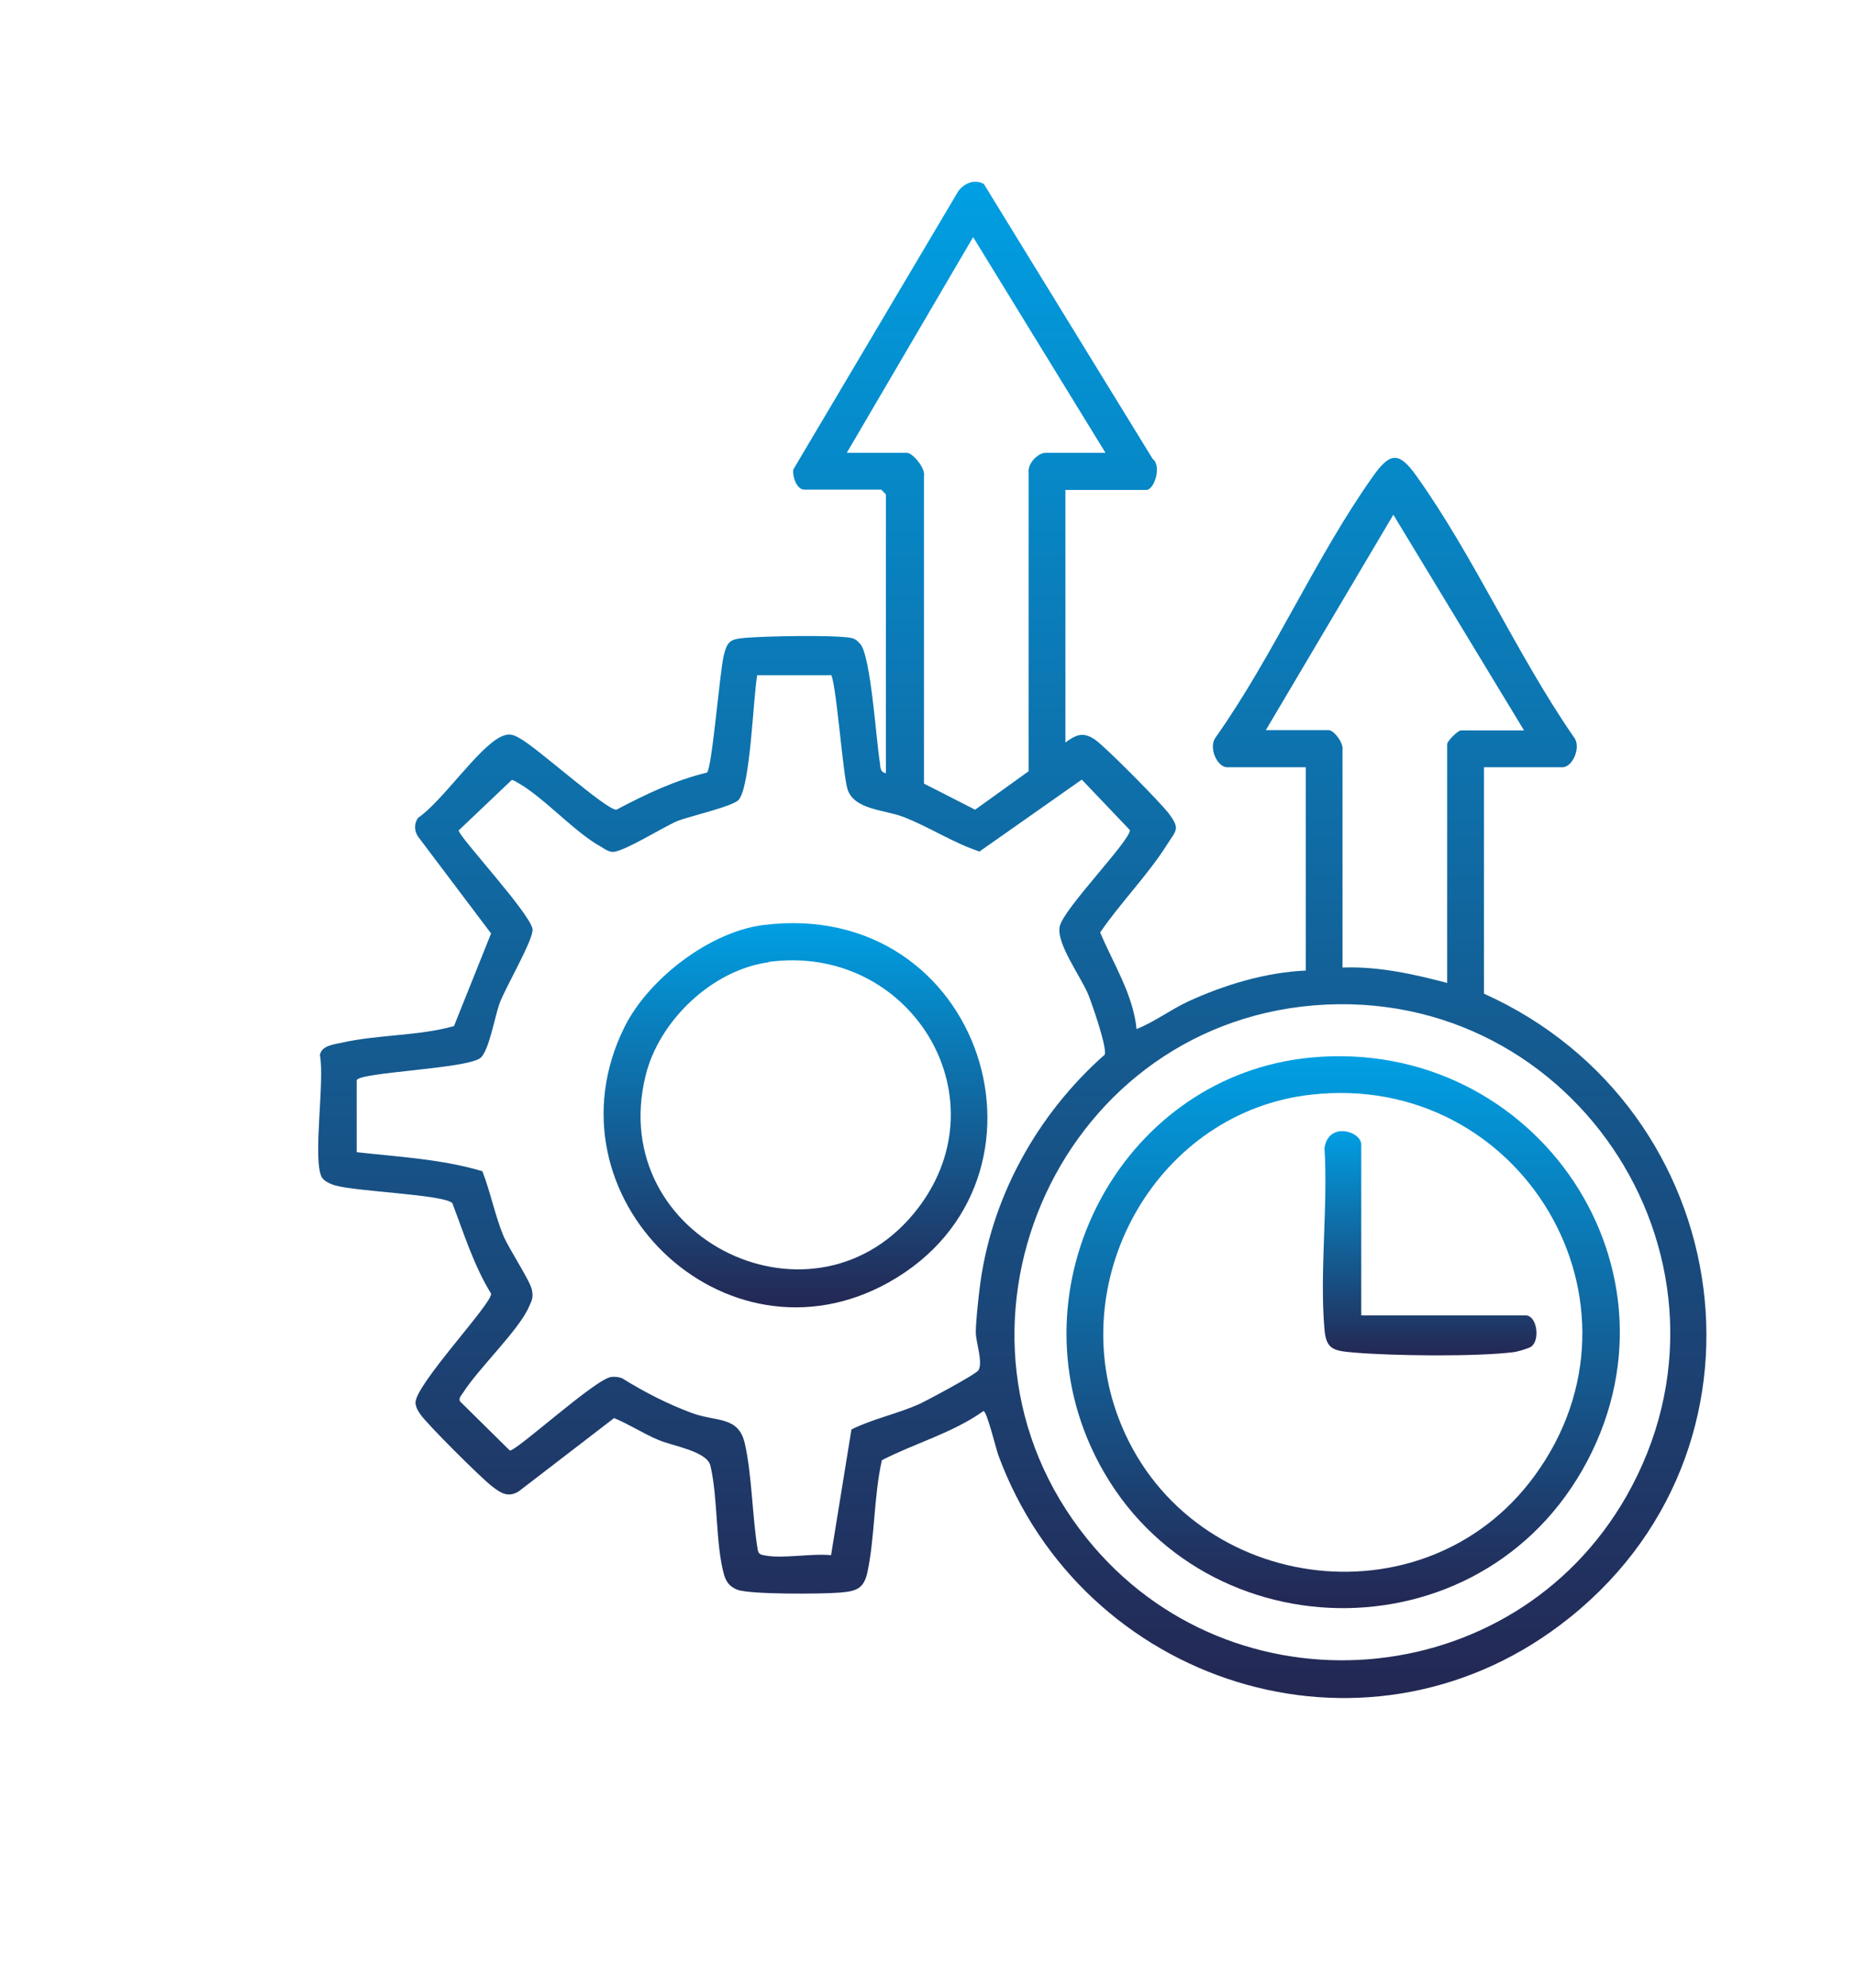
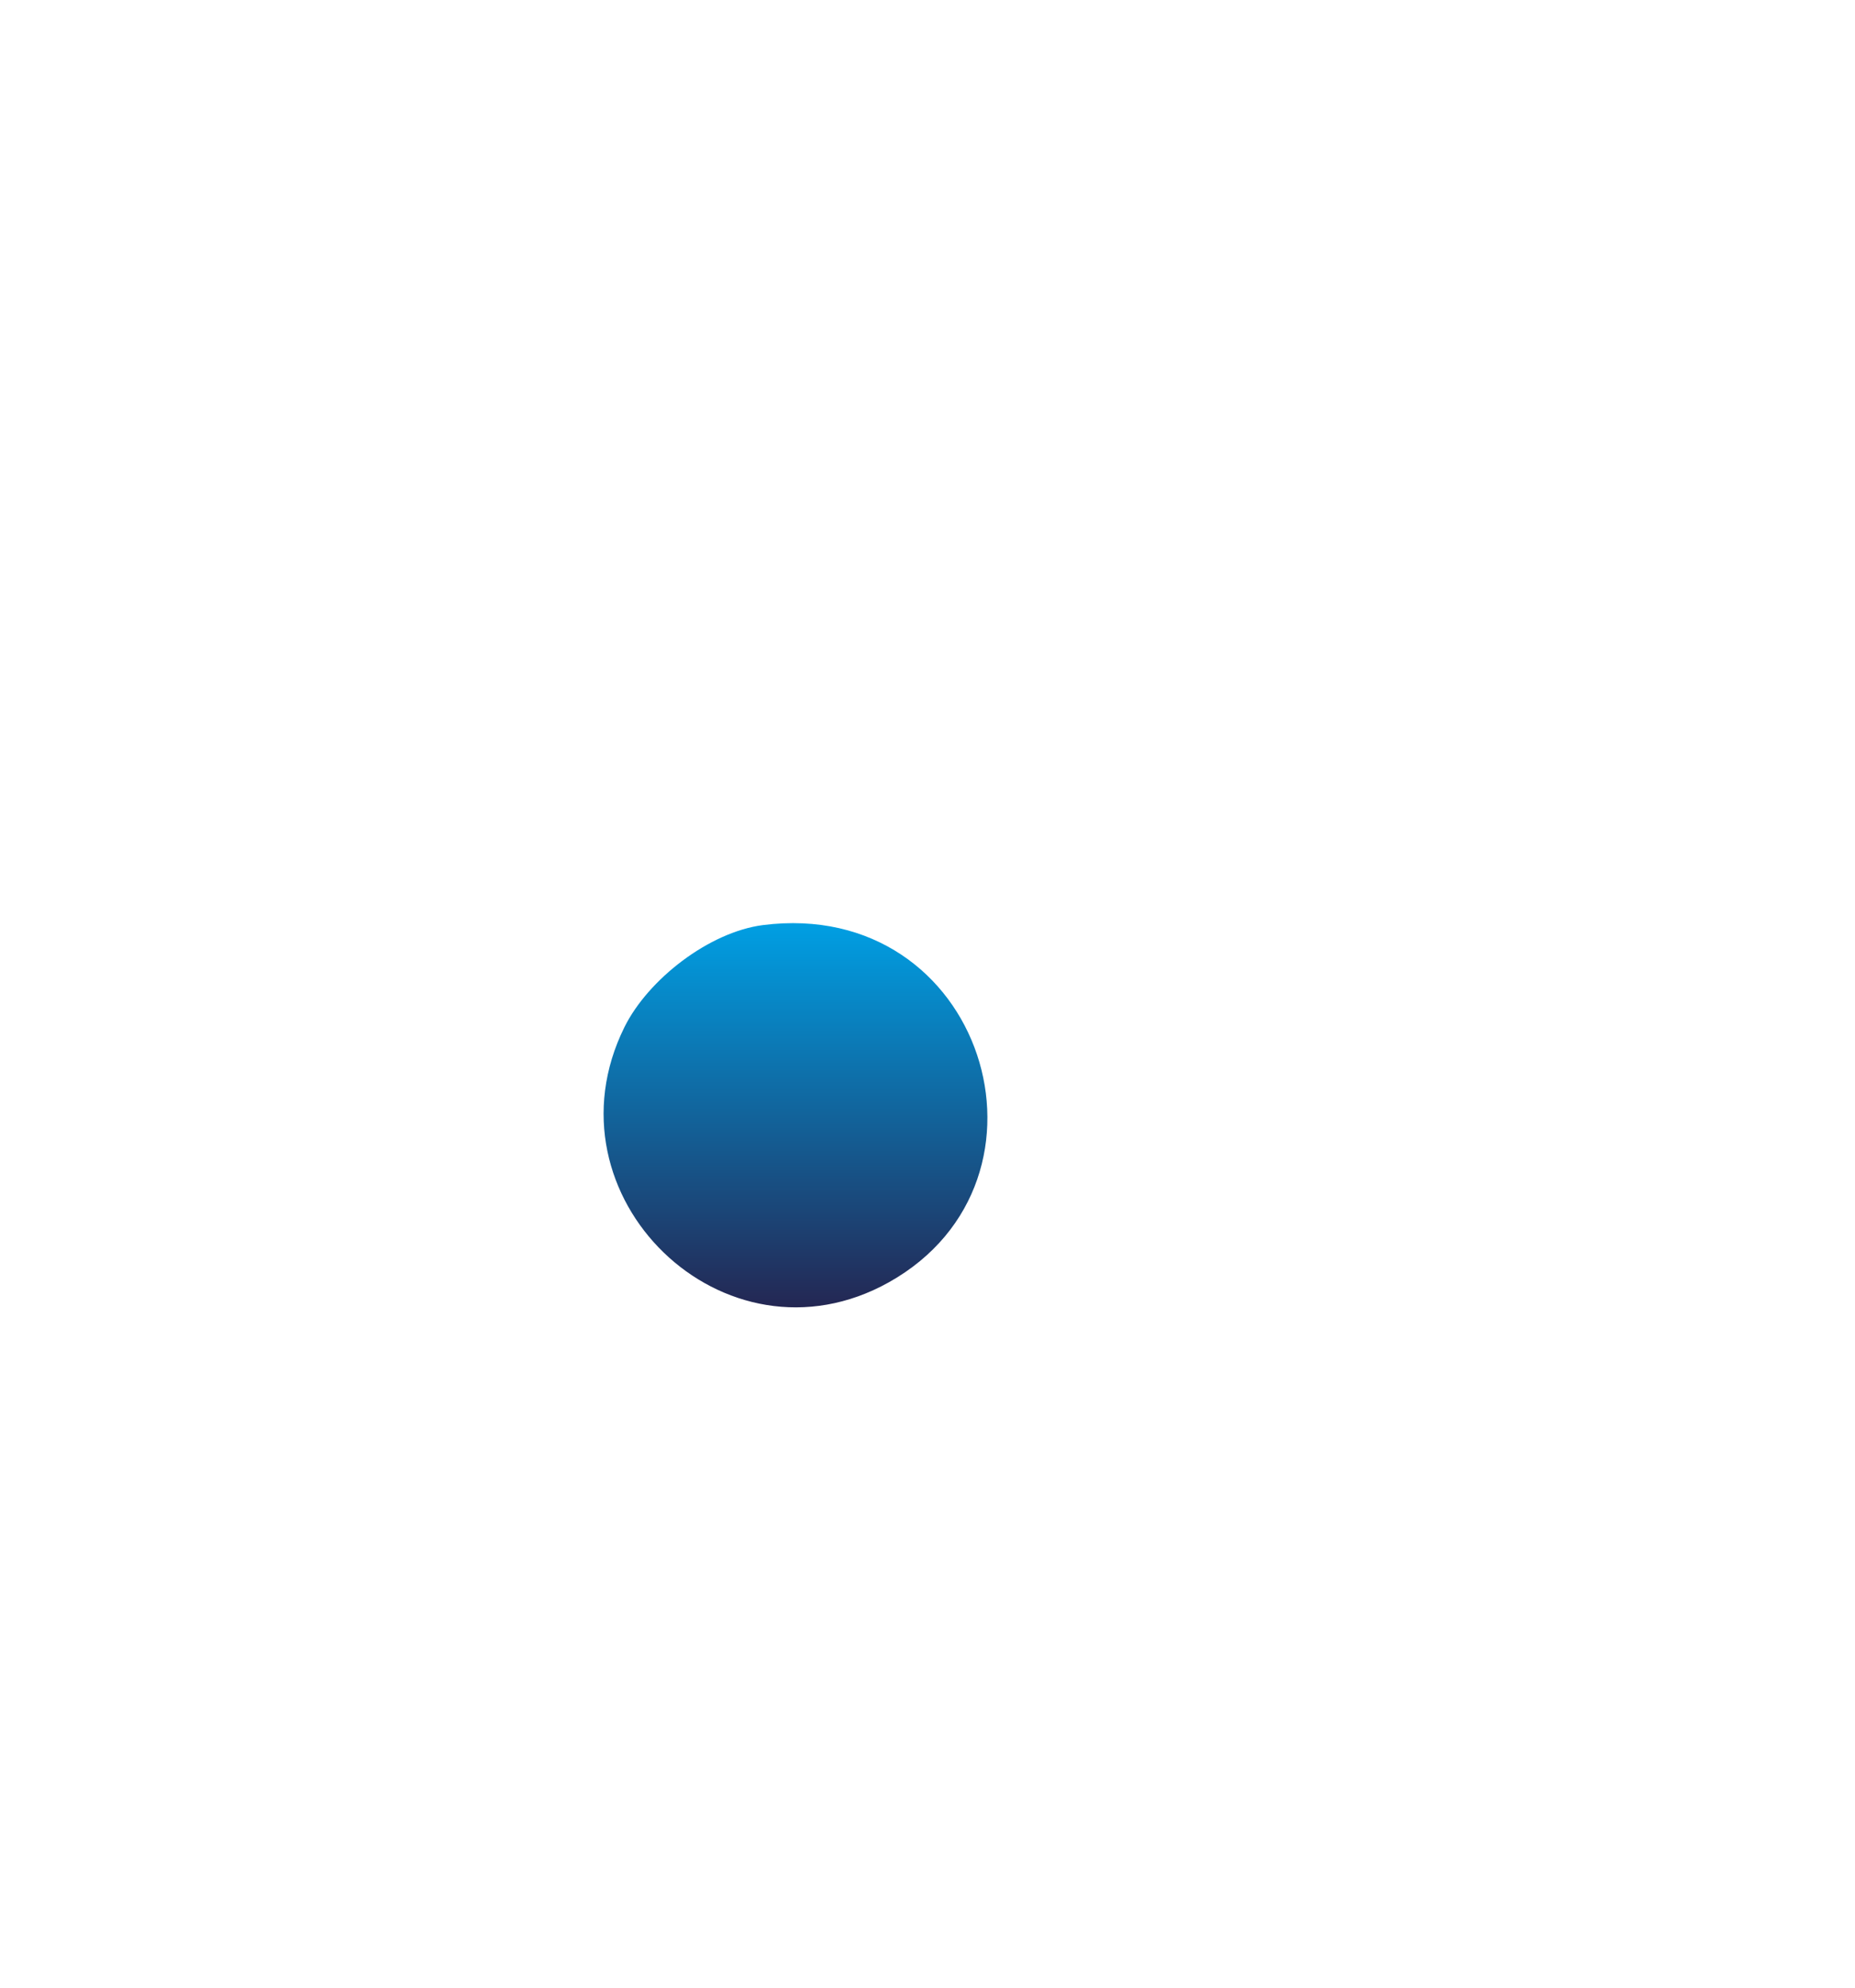
<svg xmlns="http://www.w3.org/2000/svg" xmlns:xlink="http://www.w3.org/1999/xlink" id="Calque_1" version="1.1" viewBox="0 0 55.49 59.45">
  <defs>
    <style>
      .st0 {
        fill: url(#Dégradé_sans_nom_6);
      }

      .st1 {
        fill: url(#Dégradé_sans_nom_63);
      }

      .st2 {
        fill: url(#Dégradé_sans_nom_62);
      }

      .st3 {
        fill: url(#Dégradé_sans_nom_61);
      }
    </style>
    <linearGradient id="Dégradé_sans_nom_6" data-name="Dégradé sans nom 6" x1="30.29" y1="50.77" x2="30.29" y2="5.44" gradientUnits="userSpaceOnUse">
      <stop offset="0" stop-color="#242753" />
      <stop offset=".27" stop-color="#1a487a" />
      <stop offset="1" stop-color="#009fe3" />
    </linearGradient>
    <linearGradient id="Dégradé_sans_nom_61" data-name="Dégradé sans nom 6" x1="23.79" y1="39.09" x2="23.79" y2="27.6" xlink:href="#Dégradé_sans_nom_6" />
    <linearGradient id="Dégradé_sans_nom_62" data-name="Dégradé sans nom 6" x1="40.18" y1="48.09" x2="40.18" y2="31.58" xlink:href="#Dégradé_sans_nom_6" />
    <linearGradient id="Dégradé_sans_nom_63" data-name="Dégradé sans nom 6" x1="42.76" y1="40.52" x2="42.76" y2="33.82" xlink:href="#Dégradé_sans_nom_6" />
  </defs>
-   <path class="st0" d="M31.87,14.65v7.55c.32-.23.52-.33.88-.09.32.22,1.95,1.87,2.21,2.21.36.48.22.5-.06.95-.57.9-1.39,1.73-1.99,2.61.4.95.98,1.84,1.09,2.89.54-.22,1-.57,1.53-.82,1.08-.5,2.34-.88,3.53-.93v-6.08h-2.35c-.31,0-.57-.61-.34-.9,1.72-2.43,3-5.41,4.71-7.81.51-.72.78-.72,1.29,0,1.71,2.39,3.02,5.37,4.71,7.81.23.28-.03.9-.34.9h-2.35v6.77c7.63,3.43,9.11,13.73,2.29,18.87-5.92,4.47-14.3,1.77-16.82-5.08-.07-.2-.34-1.31-.44-1.31-.93.66-2.05.96-3.04,1.47-.24,1.06-.21,2.3-.43,3.34-.11.52-.35.58-.85.62s-2.68.06-3.05-.09c-.22-.09-.32-.22-.39-.44-.26-.93-.18-2.31-.41-3.27-.11-.43-1.11-.58-1.54-.76-.46-.19-.88-.47-1.34-.66l-2.85,2.19c-.32.2-.54.05-.79-.14-.31-.23-1.97-1.88-2.16-2.17-.07-.1-.13-.2-.14-.33-.03-.53,2.31-2.99,2.26-3.27-.52-.85-.81-1.79-1.16-2.71-.3-.26-2.89-.34-3.52-.53-.13-.04-.33-.13-.39-.25-.27-.56.1-2.88-.05-3.64.04-.28.4-.32.64-.37,1.09-.25,2.31-.2,3.37-.5l1.11-2.77-2.18-2.89c-.12-.17-.13-.4,0-.57.71-.48,1.79-2.09,2.47-2.42.23-.11.35-.08.56.04.5.26,2.6,2.16,2.9,2.14.87-.46,1.75-.88,2.71-1.11.15-.14.38-3,.5-3.5.11-.45.21-.49.66-.53.6-.05,2.6-.09,3.13,0,.13.02.2.08.29.18.32.35.48,2.89.59,3.55.02.14,0,.28.18.32v-8.34l-.14-.14h-2.3c-.23,0-.36-.4-.33-.6l4.94-8.33c.19-.24.48-.36.76-.21l5.05,8.22c.28.21.05.93-.19.93h-2.44ZM33.07,13.54l-3.96-6.45-3.78,6.45h1.8c.17,0,.56.46.51.69v9.2s1.53.78,1.53.78l1.6-1.15v-8.92c-.04-.27.27-.6.51-.6h1.8ZM37.85,21.83h1.89c.17,0,.46.4.42.6v6.5c1.06-.04,2.11.19,3.13.46v-7.14c0-.09.32-.41.41-.41h1.89l-3.91-6.45-3.82,6.45ZM24.85,20.19h-2.2c-.12.68-.2,3.3-.55,3.72-.16.2-1.46.49-1.84.64-.41.17-1.66.96-1.95.92-.11-.01-.22-.08-.31-.14-.8-.43-1.71-1.47-2.5-1.92-.06-.03-.12-.08-.19-.09l-1.59,1.51c0,.18,2.14,2.48,2.21,2.95.04.3-.81,1.74-.99,2.23-.14.39-.32,1.45-.58,1.63-.44.32-3.63.42-3.69.66v2.15c1.25.14,2.57.21,3.76.57.24.62.37,1.29.62,1.91.17.41.8,1.35.86,1.63.05.24,0,.32-.09.52-.3.69-1.5,1.83-1.96,2.55-.05.08-.15.17-.1.27l1.49,1.47c.19.03,2.58-2.16,3.04-2.2.11-.01.22,0,.32.04.66.41,1.36.77,2.09,1.04s1.39.08,1.58.91c.22.97.22,2.2.39,3.2.03.12.11.13.22.15.55.1,1.39-.07,1.97-.01l.61-3.76c.65-.32,1.35-.46,2.01-.75.24-.11,1.72-.9,1.79-1.02.14-.24-.08-.84-.08-1.13,0-.32.07-.95.11-1.28.32-2.72,1.72-5.24,3.75-7.03.06-.24-.37-1.47-.49-1.78-.22-.54-.97-1.54-.86-2.05.12-.54,2.1-2.55,2.1-2.88l-1.44-1.51-3.06,2.15c-.79-.26-1.49-.73-2.29-1.04-.56-.21-1.47-.21-1.66-.83-.14-.46-.35-3.33-.5-3.42ZM39.31,30.06c-7.78.64-11.71,9.86-6.79,15.95,4.31,5.34,12.73,4.69,16.13-1.27,3.93-6.89-1.47-15.32-9.34-14.68Z" />
-   <path class="st3" d="M22.82,27.66c6.6-.84,9.23,7.62,3.77,10.68-4.92,2.75-10.41-2.58-7.91-7.63.71-1.43,2.53-2.84,4.14-3.05ZM23,28.77c-1.7.23-3.29,1.75-3.69,3.4-1.2,4.9,5.14,7.94,8.17,3.93,2.54-3.36-.29-7.9-4.48-7.34Z" />
-   <path class="st2" d="M39.22,31.62c6.74-.63,11.51,6.41,8.11,12.34-3.34,5.82-11.97,5.39-14.71-.73-2.26-5.05,1.06-11.09,6.6-11.61ZM39.22,32.73c-4.56.51-7.37,5.42-5.76,9.67,1.98,5.23,9.14,6.26,12.45,1.72,3.75-5.14-.4-12.1-6.69-11.39Z" />
-   <path class="st1" d="M40.71,39.33h4.93c.33,0,.44.72.17.93-.08.06-.43.16-.54.17-1.11.14-3.64.11-4.78.01-.59-.05-.82-.09-.87-.69-.15-1.73.11-3.68,0-5.43.13-.8,1.1-.49,1.1-.1v5.11Z" />
+   <path class="st3" d="M22.82,27.66c6.6-.84,9.23,7.62,3.77,10.68-4.92,2.75-10.41-2.58-7.91-7.63.71-1.43,2.53-2.84,4.14-3.05ZM23,28.77Z" />
</svg>